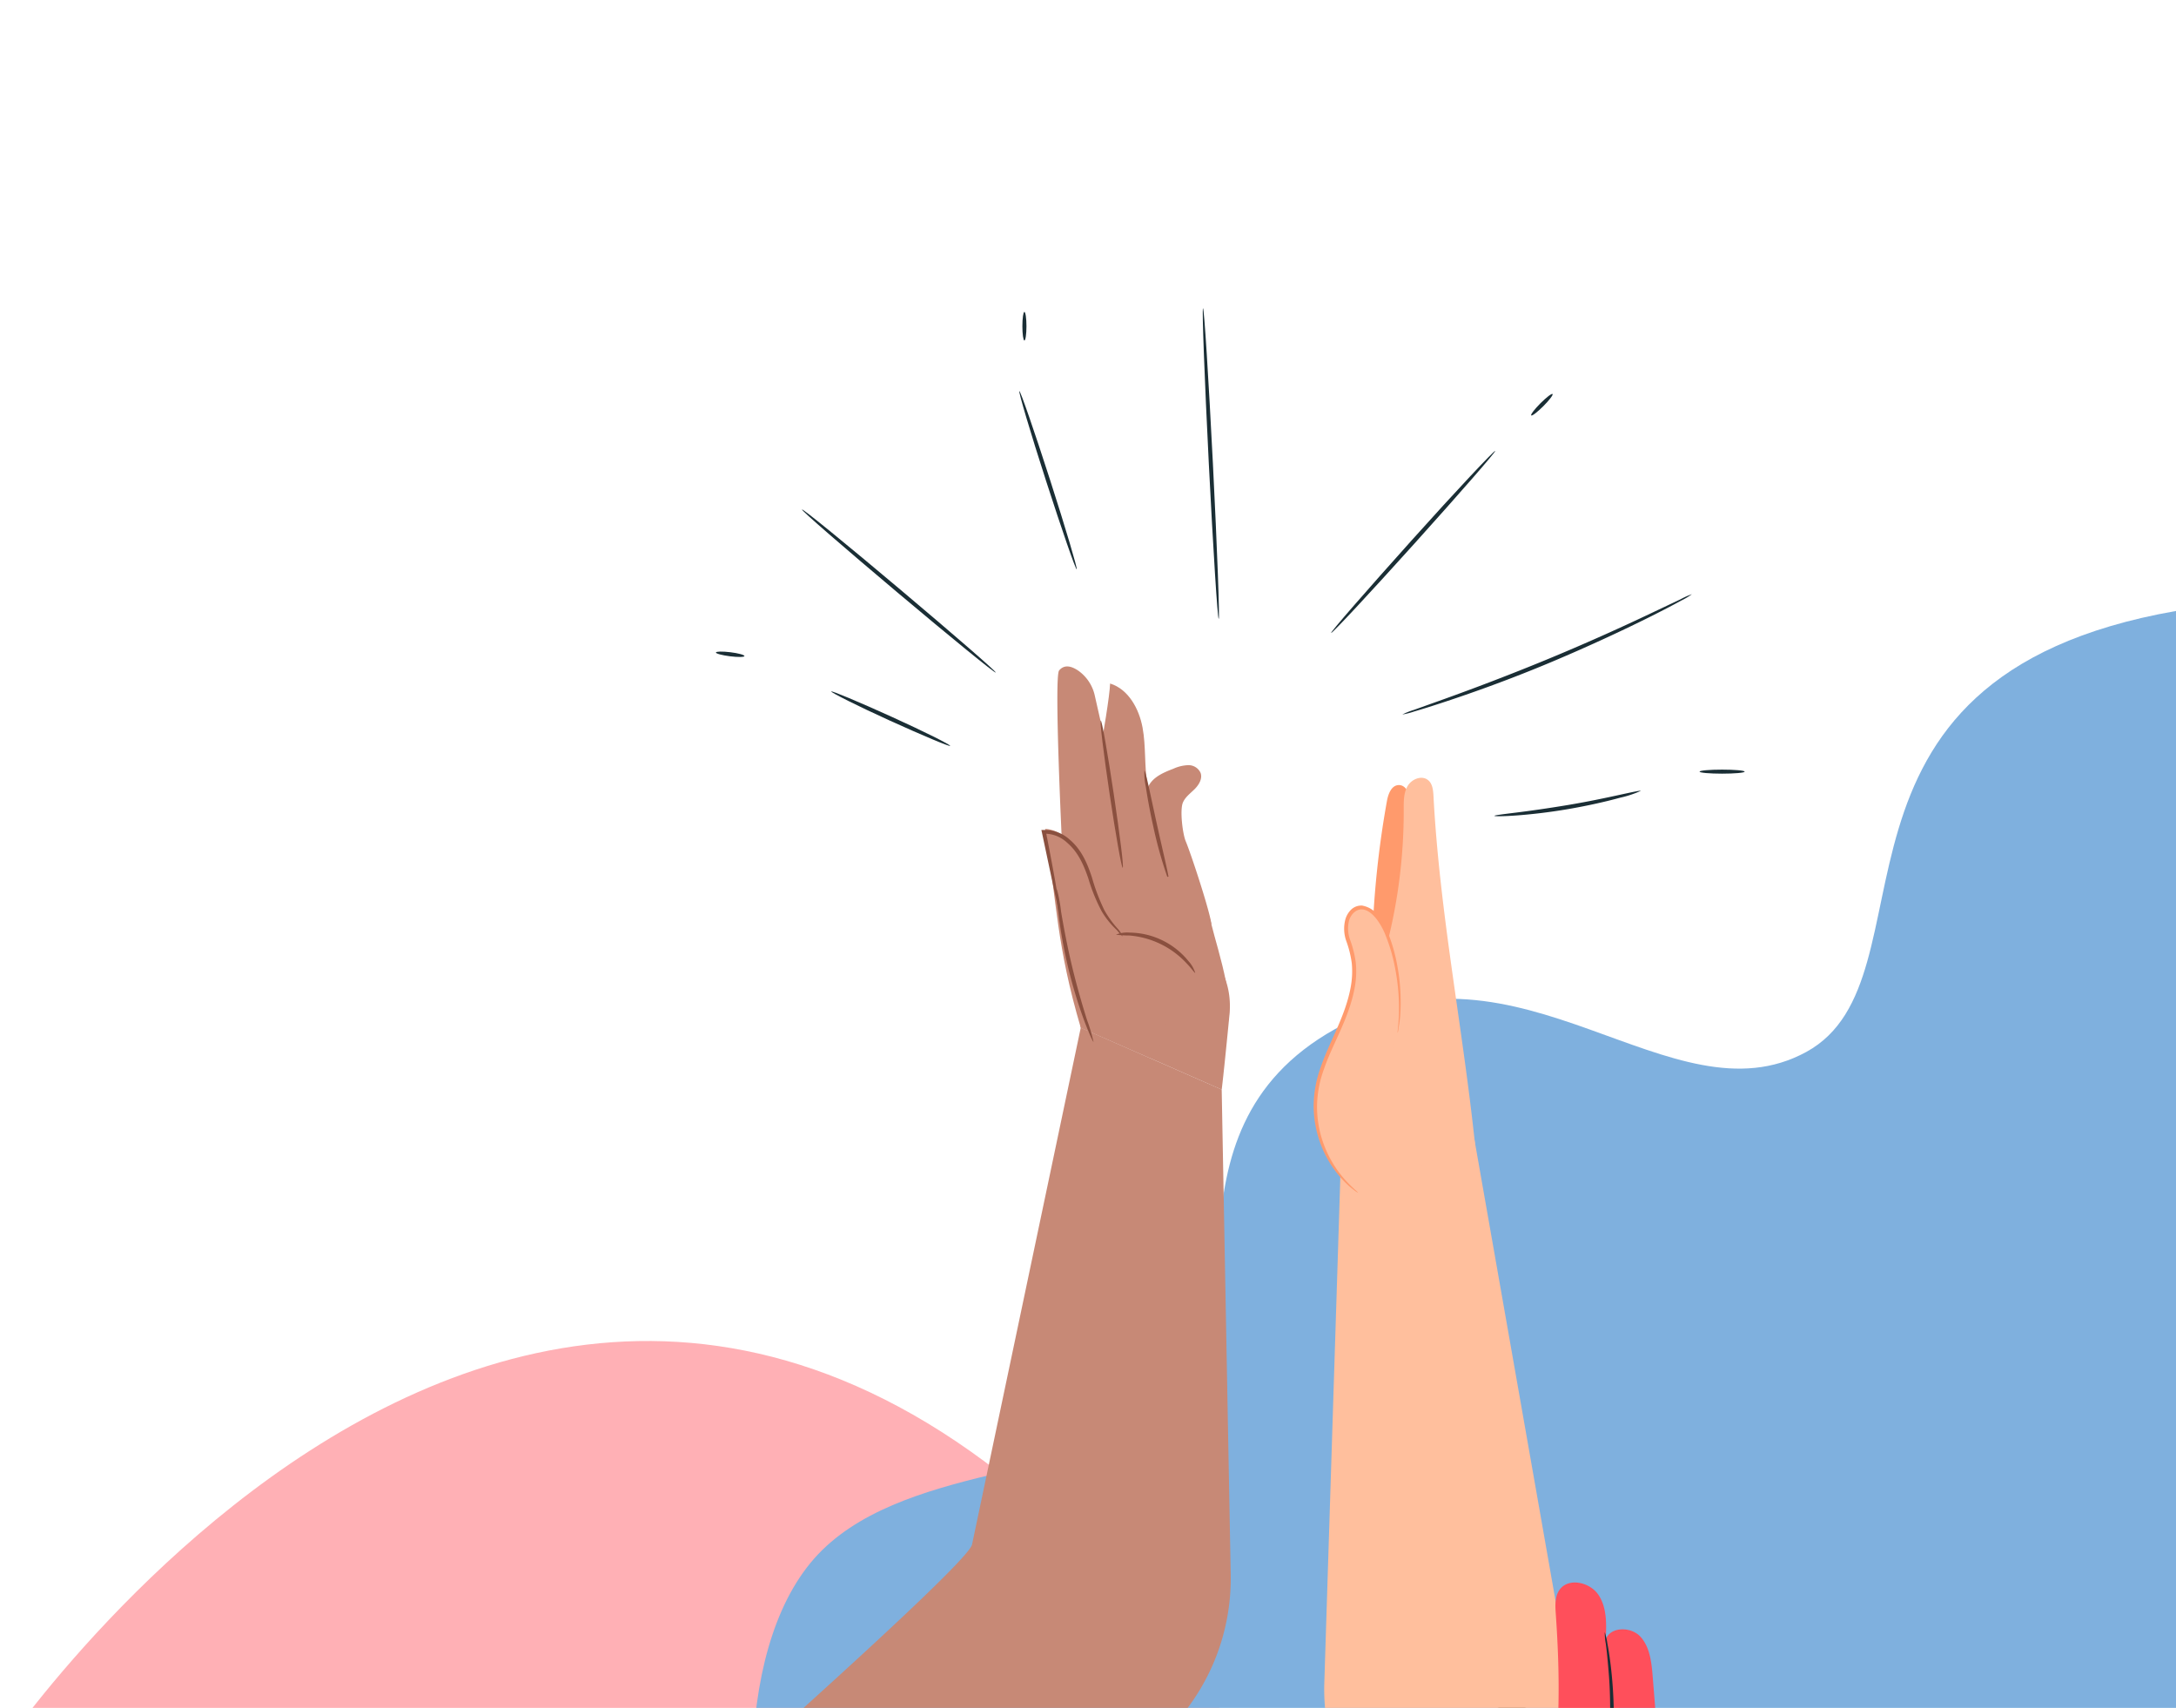
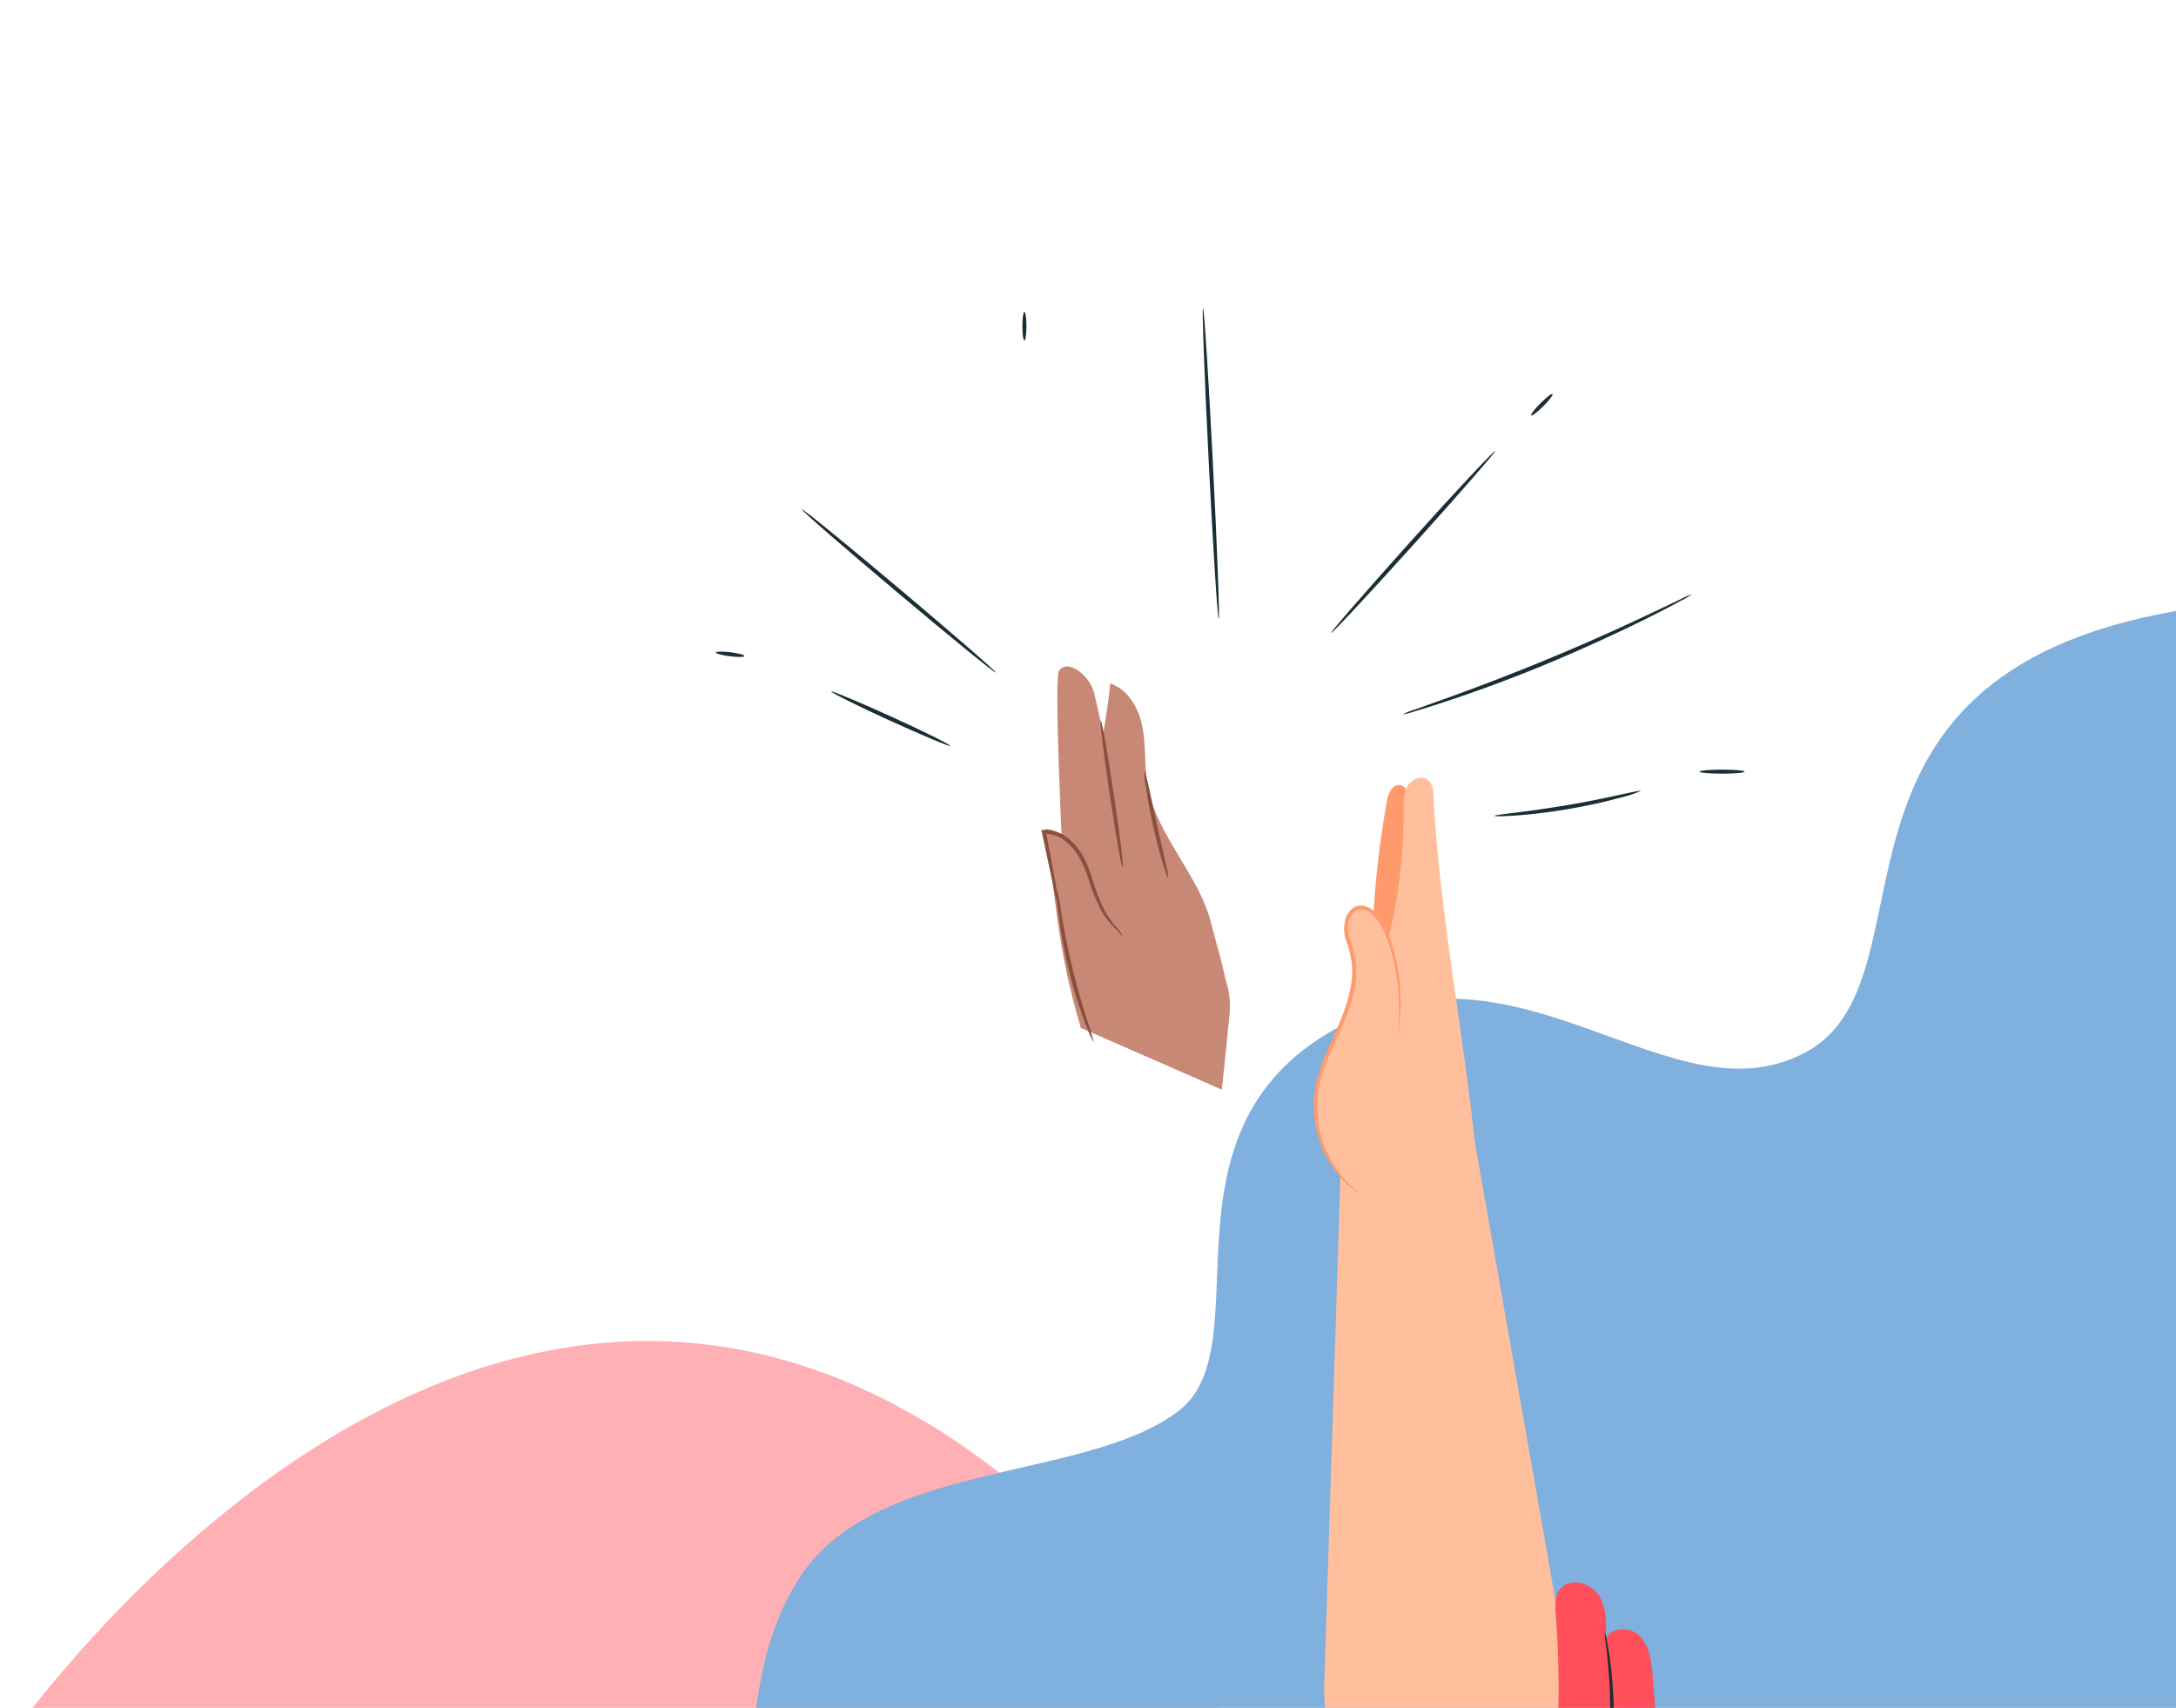
<svg xmlns="http://www.w3.org/2000/svg" id="Capa_1" data-name="Capa 1" width="516.9" height="405.64" viewBox="0 0 516.9 405.64">
  <defs>
    <style>.cls-1{fill:none;}.cls-2{fill:#ffb0b5;}.cls-3{fill:#7fb0de;}.cls-4{clip-path:url(#clip-path);}.cls-5{fill:#1a2e35;}.cls-6{fill:#ffbf9d;}.cls-7{fill:#ff9a6c;}.cls-8{fill:#ff4f5b;}.cls-9{fill:#c78976;}.cls-10{fill:#8a503f;}.cls-11{clip-path:url(#clip-path-2);}</style>
    <clipPath id="clip-path">
      <rect class="cls-1" x="154.02" width="263.39" height="406" />
    </clipPath>
    <clipPath id="clip-path-2">
      <rect class="cls-1" x="-2200.23" y="-857.01" width="1988.44" height="291" transform="translate(-2412.01 -1423.02) rotate(-180)" />
    </clipPath>
  </defs>
  <title>itmni</title>
  <path class="cls-2" d="M0,416s150.26-222.68,300.31,5Z" />
  <path class="cls-3" d="M186.63,471.64c-11.22-33.65-12.47-82.8,8.72-103.52S260.16,350.49,280.1,335s-6.91-66,37-90.57,80,22.92,112,5.4S426.21,161,516.9,145.11V450.45Z" />
  <g class="cls-4">
-     <path class="cls-5" d="M342.52,472.6a115.1,115.1,0,0,1,.86-42.63c1.43-6.81,3.53-13.59,7.34-19.42,1.39-2.11,3.1-4.17,5.45-5.11,3.25-1.3,7.12-.1,9.68,2.28,3.35,3.11,4.73,7.91,4.59,12.47s-1.64,9-3.31,13.23c-5.75,14.67-14.8,26.85-24.61,39.18" />
    <path class="cls-6" d="M350.19,270.34l19.9,113.16C376.5,398.72,451.22,491,451.22,491l-24.71,79.37L328.39,436.19a51.32,51.32,0,0,1-13.82-36l3.83-120.9Z" />
    <path class="cls-7" d="M325.94,224.62a226.64,226.64,0,0,1,3.52-34.37c.29-1.61,1-3.56,2.57-3.77,2-.27,3,2.31,3.28,4.31a121.32,121.32,0,0,1-1.68,41.06" />
    <path class="cls-8" d="M348.73,464.22c22-19.65,22.73-53.69,20.85-80.78-.14-2-.29-4.17.86-5.82,2.09-3,7.2-1.88,9.25,1.15s1.93,7,1.74,10.62c1.12-3.1,6-3.08,8.22-.69s2.65,5.95,2.92,9.23c.24,3,.49,6.05.73,9.08l64.22,61.21s1.77-5.5,6.49-2.36,7.76,10,7.76,10l-45.26,98.79-84-102.19A34,34,0,0,1,348.73,464.22Z" />
    <path class="cls-5" d="M371.1,457a14.9,14.9,0,0,1,1-2.6c.75-1.64,1.74-4.06,2.88-7.06s2.34-6.65,3.47-10.75a115.71,115.71,0,0,0,4-27.29c.09-4.24,0-8.08-.25-11.28s-.5-5.8-.74-7.59a15.09,15.09,0,0,1-.26-2.79,14.43,14.43,0,0,1,.63,2.73c.36,1.78.73,4.37,1.05,7.59a106.36,106.36,0,0,1,.47,11.36,115.8,115.8,0,0,1-1.11,13.89,117.58,117.58,0,0,1-2.9,13.62,103.79,103.79,0,0,1-3.69,10.76c-1.23,3-2.33,5.37-3.18,7A15.27,15.27,0,0,1,371.1,457Z" />
    <path class="cls-6" d="M350.37,271.6c-3-28.24-8.38-54.81-9.85-82.52-.07-1.38-.23-3-1.32-3.82-1.48-1.18-3.84-.23-4.81,1.4s-.95,3.63-.94,5.53a127.77,127.77,0,0,1-7.36,43.22c-3.19,9-7.4,17.65-9.81,26.88s2.09,12.36,6.25,20.95" />
    <path class="cls-5" d="M236.54,159.74c-.18.2-10.62-8.3-23.33-19S190.33,121.24,190.5,121s10.62,8.29,23.33,19S236.71,159.53,236.54,159.74Z" />
    <path class="cls-5" d="M289.5,147c-.27,0-1.32-16.5-2.35-36.87s-1.64-36.9-1.38-36.92,1.32,16.49,2.35,36.87S289.76,147,289.5,147Z" />
-     <path class="cls-5" d="M255.77,135.22c-.26.08-3.51-9.34-7.28-21s-6.6-21.25-6.35-21.33,3.51,9.33,7.27,21S256,135.14,255.77,135.22Z" />
    <path class="cls-5" d="M225.71,177.15c-.11.24-6.53-2.46-14.33-6s-14-6.68-13.93-6.92,6.53,2.46,14.33,6S225.82,176.9,225.71,177.15Z" />
    <path class="cls-5" d="M176.84,155.82c0,.26-1.58.29-3.45.05s-3.37-.64-3.33-.9,1.58-.29,3.45-.06S176.87,155.55,176.84,155.82Z" />
    <path class="cls-5" d="M243.34,80.87c-.26,0-.48-1.52-.48-3.39s.22-3.4.48-3.4.49,1.52.49,3.4S243.61,80.87,243.34,80.87Z" />
    <path class="cls-5" d="M355.18,107.09c.2.18-8.37,10-19.13,21.95s-19.65,21.48-19.85,21.3,8.37-10,19.13-22S355,106.91,355.18,107.09Z" />
    <path class="cls-5" d="M368.81,93.58c.19.19-.79,1.48-2.2,2.89s-2.69,2.39-2.88,2.2.79-1.48,2.2-2.89S368.62,93.39,368.81,93.58Z" />
    <path class="cls-5" d="M401.91,141.13a17.15,17.15,0,0,1-2.52,1.5c-1.65.91-4.07,2.18-7.09,3.7-6,3-14.47,7-24,11s-18.3,7.12-24.71,9.24c-3.2,1.06-5.81,1.88-7.62,2.4a17.48,17.48,0,0,1-2.85.73,16.58,16.58,0,0,1,2.73-1.09l7.52-2.69c6.34-2.28,15.06-5.55,24.56-9.48s18-7.81,24.06-10.69l7.22-3.42A17.19,17.19,0,0,1,401.91,141.13Z" />
    <path class="cls-5" d="M389.75,187.84a24.8,24.8,0,0,1-4.93,1.63c-3.09.85-7.4,1.85-12.22,2.68s-9.23,1.3-12.42,1.53-5.18.22-5.19.09,1.95-.38,5.12-.77,7.53-1,12.33-1.8,9.1-1.72,12.22-2.4S389.71,187.7,389.75,187.84Z" />
    <path class="cls-5" d="M414.43,183.27c0,.27-2.4.48-5.35.48s-5.35-.21-5.35-.48,2.4-.48,5.35-.48S414.43,183,414.43,183.27Z" />
    <path class="cls-6" d="M322.53,283.24a25.84,25.84,0,0,1-9.81-24.45c.94-5.57,3.7-10.63,5.9-15.83s3.88-11,2.54-16.45c-.51-2.1-1.46-4.13-1.48-6.29s1.38-4.58,3.54-4.67c1.63-.08,3,1.16,4,2.43,3.61,4.48,6.52,17.57,4.69,27.32" />
    <path class="cls-7" d="M332,245.3c-.09,0,.19-1.5.3-4.21a50.2,50.2,0,0,0-.95-11.41,40.9,40.9,0,0,0-2.22-7.55,16.08,16.08,0,0,0-2.08-3.78c-.89-1.13-2.08-2.27-3.48-2.36s-2.64,1.13-3.1,2.6a7.84,7.84,0,0,0,.3,4.78,25.62,25.62,0,0,1,1.29,5.26,20.72,20.72,0,0,1-.2,5.61c-1.29,7.53-5.32,13.64-7.35,19.66a26.4,26.4,0,0,0-1.65,8.8,25.56,25.56,0,0,0,1.14,7.73,26.34,26.34,0,0,0,5.58,9.85c1.82,2,3.06,2.88,3,3a4.5,4.5,0,0,1-.92-.61,19.35,19.35,0,0,1-2.36-2.09,25.57,25.57,0,0,1-5.95-9.9,26,26,0,0,1-1.3-7.94,27.07,27.07,0,0,1,1.62-9.09c2.05-6.17,6-12.27,7.24-19.52a20.51,20.51,0,0,0,.2-5.35,25.3,25.3,0,0,0-1.24-5.1,8.7,8.7,0,0,1-.28-5.34A5.29,5.29,0,0,1,321,216a3.5,3.5,0,0,1,2.56-.92,6.17,6.17,0,0,1,4.1,2.73,16.35,16.35,0,0,1,2.15,4,40.66,40.66,0,0,1,2.15,7.74,46.79,46.79,0,0,1,.66,11.55,27.86,27.86,0,0,1-.41,3.12A4.07,4.07,0,0,1,332,245.3Z" />
-     <path class="cls-9" d="M273.19,199.16c.59-4.26-2.39-8.94-.25-12.67,1.18-2.06,3.57-3.06,5.79-3.91a9.24,9.24,0,0,1,3.55-.85,3.14,3.14,0,0,1,2.92,1.85c.48,1.36-.4,2.82-1.42,3.84s-2.26,1.9-2.8,3.23c-.73,1.78-.06,7.37.68,9.14,1.27,3.05,5.75,16.6,6.14,19.88" />
    <path class="cls-9" d="M257.94,200.63c.27-6.45,5.49-31.84,5.76-38.29,4.36,1.35,6.88,6,7.71,10.47s.39,9.13,1.17,13.63c1,6,4.18,11.47,7.34,16.72s6.46,10.55,7.88,16.51,6.82,21.39,2.62,25.85" />
-     <path class="cls-9" d="M256.73,244.09,230.91,366.81C230,372.35,133,457,133,457l19.16,76.53L278.53,409.93a51.28,51.28,0,0,0,13.82-36l-2.14-115.15Z" />
    <path class="cls-9" d="M252.32,201.4l4.41,42.69,33.48,14.7s.41-3,1.85-17.82c1.58-16.32-16-23.32-23.77-35.36-3.34-5.16-2.47-14.63-5.05-26.37-.3-1.35-2.16-9.55-3.17-14a9.82,9.82,0,0,0-4-6c-1.51-1-3.22-1.52-4.48,0S252.32,201.4,252.32,201.4Z" />
    <path class="cls-9" d="M273.19,251.25c3.8-3.22,4.61-9,3.21-13.75s-4.63-8.79-7.89-12.55-6.71-7.5-8.71-12.06c-1.42-3.21-2.07-6.73-3.63-9.87s-4.4-6-7.9-6.15c2.79,17.65,2.73,27.82,8.46,47.22" />
    <path class="cls-10" d="M251.68,217a13.71,13.71,0,0,1-.35-1.41l-.9-4.05-2.94-13.89-.11-.52.54,0a8.77,8.77,0,0,1,6.24,2.34c2.92,2.49,4.26,6,5.23,8.94a46.9,46.9,0,0,0,2.94,7.75,23.83,23.83,0,0,0,3.26,4.5,7,7,0,0,1,1.12,1.77,12.59,12.59,0,0,1-1.4-1.52,20.26,20.26,0,0,1-3.58-4.42,41.77,41.77,0,0,1-3.18-7.79c-1-2.94-2.32-6.2-5-8.5A7.9,7.9,0,0,0,248,198l.43-.56C250.62,208.62,252.08,217,251.68,217Z" />
    <path class="cls-10" d="M266.69,206.11c-.27,0-1.65-7.76-3.09-17.42s-2.39-17.53-2.12-17.57,1.64,7.76,3.08,17.42S267,206.07,266.69,206.11Z" />
    <path class="cls-10" d="M277.34,207.54c.05,0,.13.21.24.66l-.29.06a100.85,100.85,0,0,1-3.37-12.14c-.8-3.58-1.38-6.86-1.73-9.24a14.77,14.77,0,0,1-.34-3.89c.28,0,1.42,5.78,3,12.92,1.27,5.76,2.46,10.63,2.71,12.27l-.29.06C277.27,207.77,277.28,207.55,277.34,207.54Z" />
-     <path class="cls-10" d="M283.92,231.07c-.14.09-.81-1-2.16-2.39a20.83,20.83,0,0,0-13.46-6.49,24.83,24.83,0,0,1-3.21-.2,7,7,0,0,1,3.24-.49,18.21,18.21,0,0,1,13.95,6.73A7.43,7.43,0,0,1,283.92,231.07Z" />
    <path class="cls-10" d="M259.76,247.45c-.12.05-1-1.86-2.2-5a113.63,113.63,0,0,1-6.17-25.81,26,26,0,0,1-.33-5.5,38.76,38.76,0,0,1,1,5.41c.56,3.34,1.4,7.93,2.6,12.95s2.53,9.5,3.55,12.73A40.42,40.42,0,0,1,259.76,247.45Z" />
  </g>
</svg>